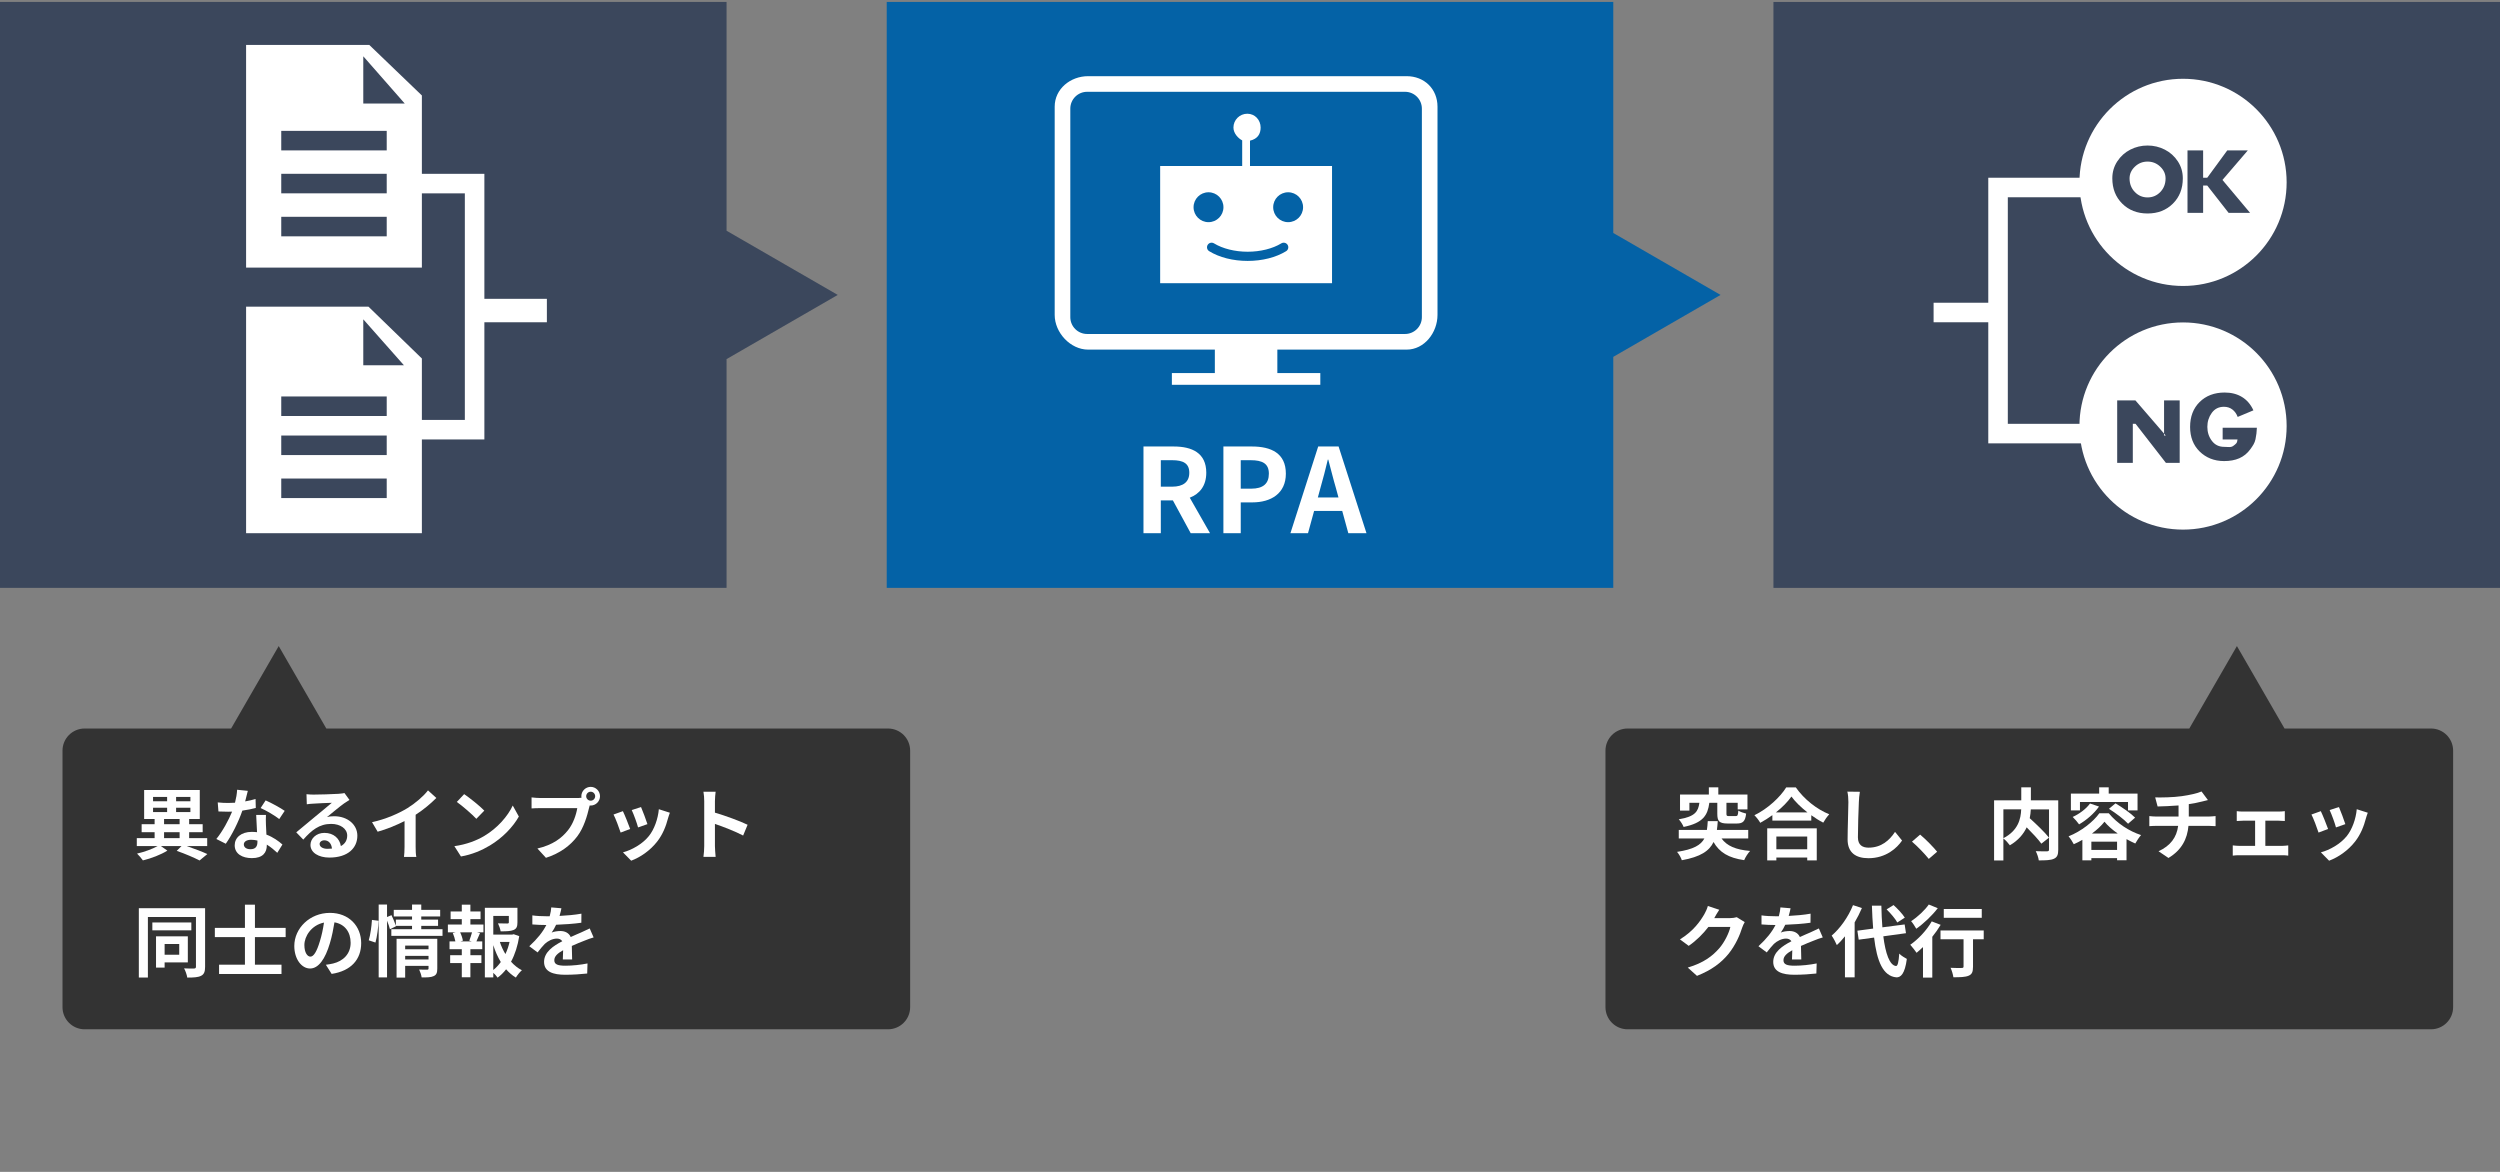
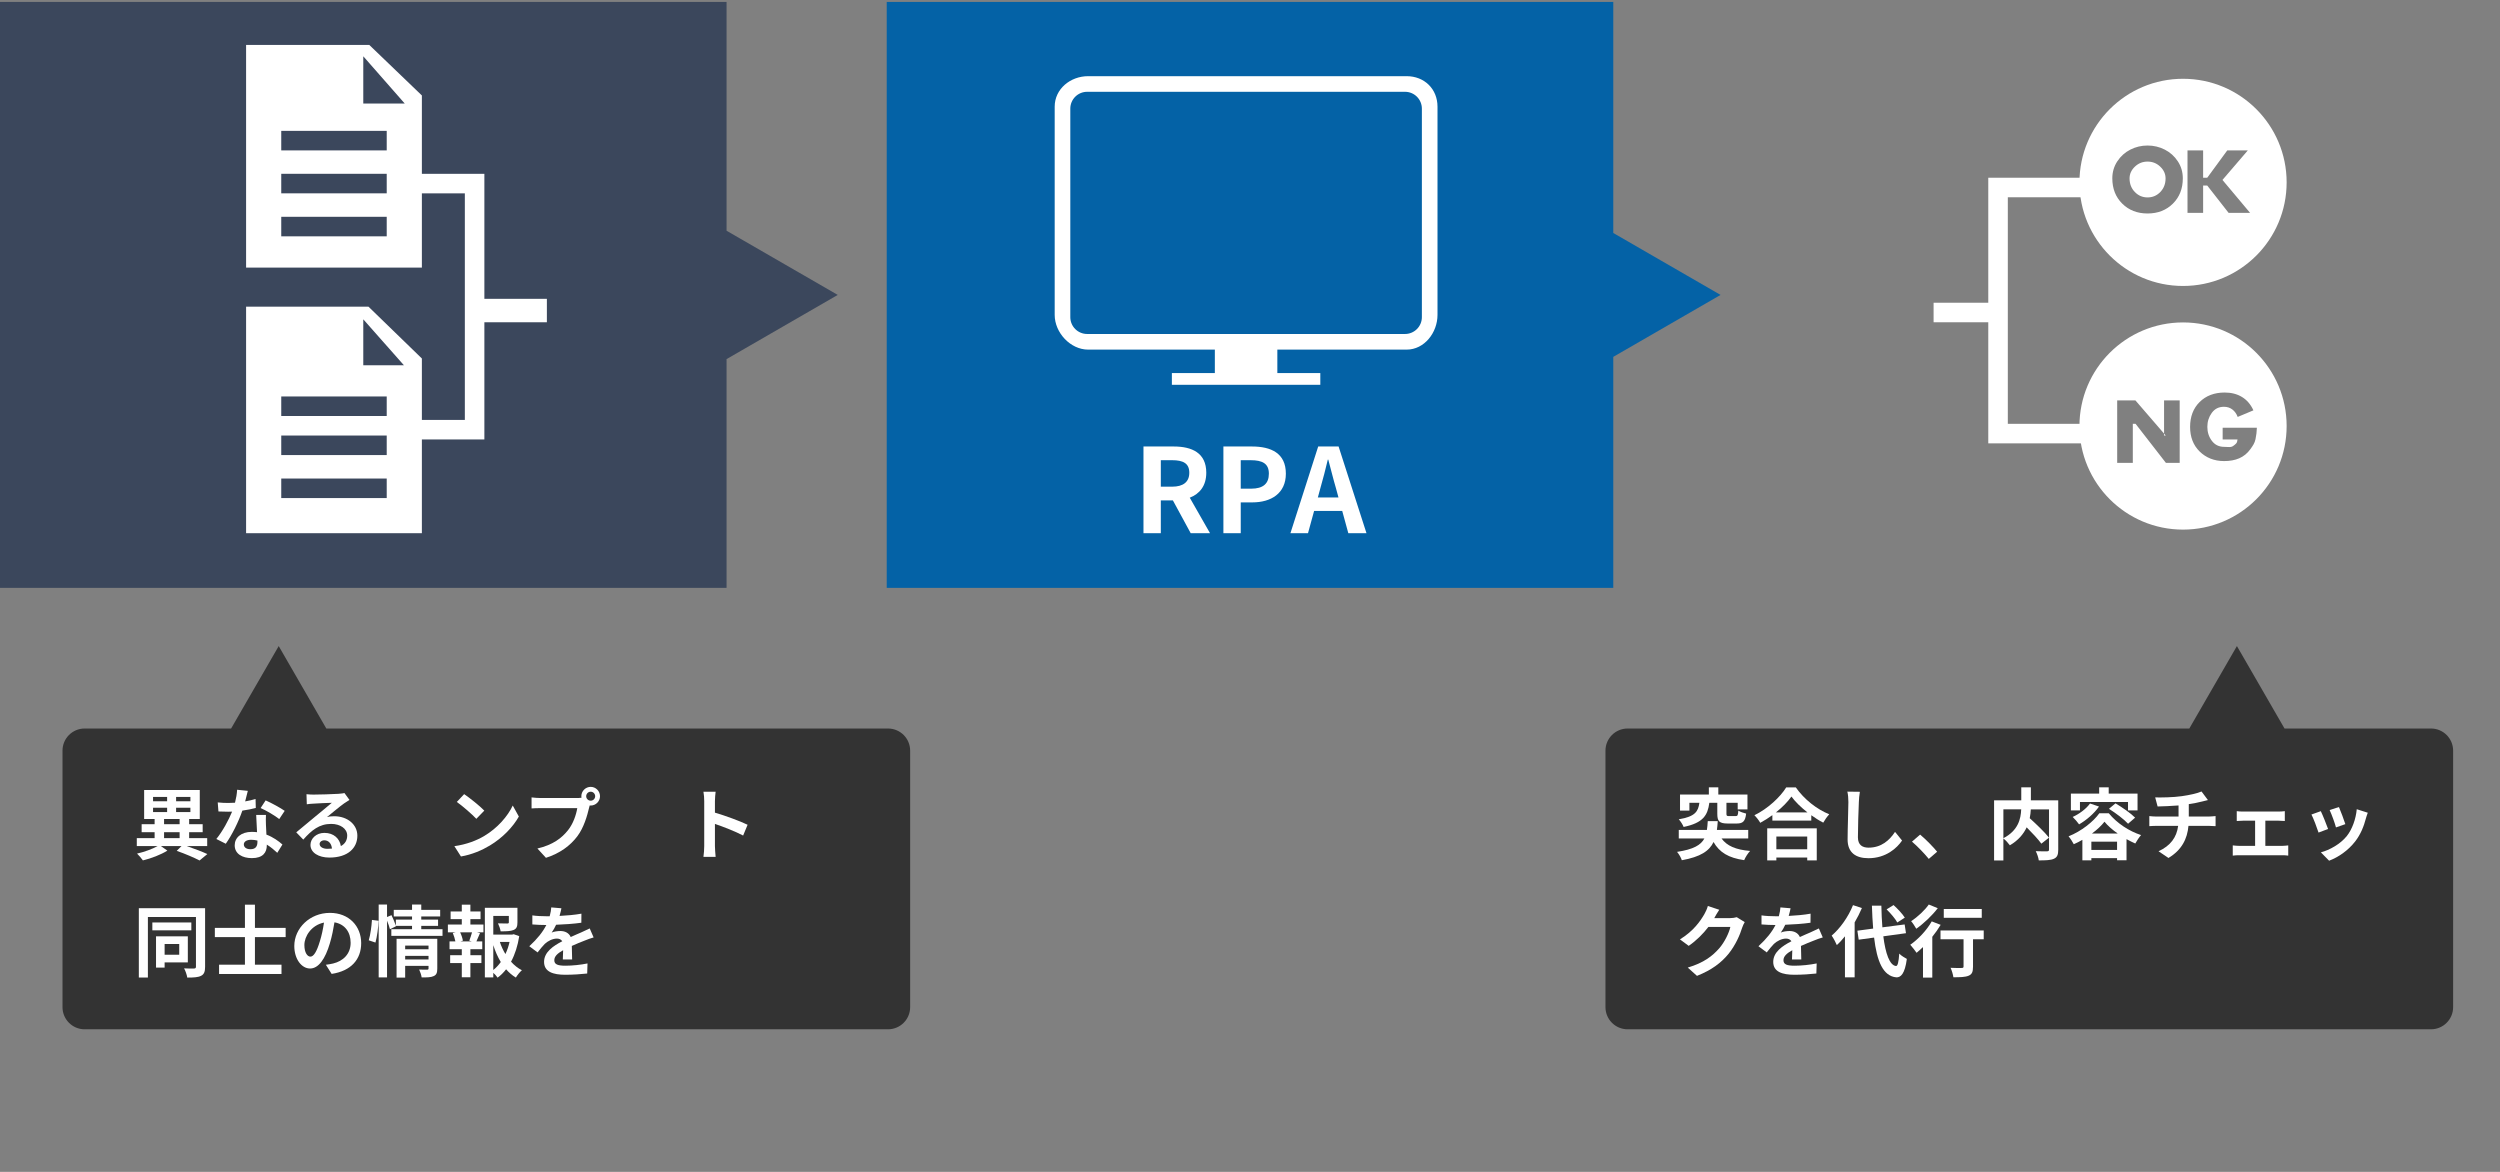
<svg xmlns="http://www.w3.org/2000/svg" version="1.1" id="レイヤー_1" x="0px" y="0px" width="640px" height="300px" viewBox="0 0 640 300" enable-background="new 0 0 640 300" xml:space="preserve">
  <rect x="0" y="0" width="640" height="300" fill="#808080" stroke="none" />
  <path fill="#333333" d="M416.67,186.5h143.794l12.187-21.107l12.187,21.107h37.493c3.132,0,5.67,2.538,5.67,5.669v65.662  c0,3.131-2.538,5.669-5.67,5.669H416.67c-3.132,0-5.67-2.538-5.67-5.669v-65.662C411,189.038,413.538,186.5,416.67,186.5z" />
  <polygon fill="#0462A6" points="440.461,75.5 413,59.645 413,0.5 227,0.5 227,150.5 413,150.5 413,91.355 " />
  <polygon fill="#3B475C" points="214.461,75.5 186,59.068 186,0.5 0,0.5 0,150.5 186,150.5 186,91.932 " />
  <path fill="#333333" d="M227.331,186.5H83.536L71.35,165.393L59.163,186.5H21.669c-3.131,0-5.669,2.538-5.669,5.669v65.662  c0,3.131,2.538,5.669,5.669,5.669h205.661c3.131,0,5.669-2.538,5.669-5.669v-65.662C233,189.038,230.462,186.5,227.331,186.5z" />
-   <rect x="454" y="0.5" fill="#3B475C" width="186" height="150" />
  <g>
    <path fill="#FFFFFF" d="M360.096,19.5H278.56c-4.539,0-8.56,3.267-8.56,7.806v53.312c0,4.54,4.021,8.883,8.56,8.883H311v6h-11v3h38   v-3h-11v-6h33.096c4.54,0,7.904-4.343,7.904-8.883V27.306C368,22.767,364.636,19.5,360.096,19.5z M364,81.188   c0,2.381-1.931,4.312-4.313,4.312h-81.375c-2.382,0-4.313-1.931-4.313-4.312V27.812c0-2.381,1.931-4.312,4.313-4.312h81.375   c2.382,0,4.313,1.931,4.313,4.312V81.188z" />
-     <path fill="#FFFFFF" d="M320,36.007c2-0.455,2.721-1.776,2.721-3.355c0-1.954-1.457-3.538-3.411-3.538   c-1.952,0-3.55,1.583-3.55,3.538c0,1.499,1.24,2.773,2.24,3.288V42.5h-21v30h44v-30h-21V36.007z M305.551,53.049   c0-2.113,1.713-3.827,3.826-3.827c2.113,0,3.826,1.713,3.826,3.827s-1.713,3.826-3.826,3.826   C307.265,56.875,305.551,55.162,305.551,53.049z M329.762,49.222c2.113,0,3.826,1.713,3.826,3.827s-1.713,3.826-3.826,3.826   s-3.826-1.712-3.826-3.826S327.648,49.222,329.762,49.222z M328.015,62.301c0.556-0.338,1.278-0.165,1.617,0.389   c0.339,0.555,0.164,1.278-0.39,1.617c-2.623,1.605-6.117,2.488-9.843,2.488c-3.725,0-7.221-0.883-9.843-2.488   c-0.554-0.338-0.729-1.063-0.39-1.617c0.339-0.553,1.063-0.728,1.617-0.389c2.226,1.361,5.366,2.142,8.616,2.142   C322.648,64.443,325.789,63.662,328.015,62.301z" />
  </g>
  <g>
    <path fill="#FFFFFF" d="M47.823,216.6c1.92,0.66,3.961,1.44,5.261,2.04l-2,1.641c-1.34-0.7-3.641-1.7-5.841-2.46l1.221-1.221   h-5.261l1.64,1.16c-1.62,1.021-4.141,2.001-6.261,2.501c-0.34-0.5-1.02-1.28-1.5-1.741c1.801-0.399,3.941-1.18,5.261-1.92H35.02   v-2.04h4.561v-1.521H36.26v-2.041h3.321v-1.34H36.9v-7.422h14.243v7.422h-2.721v1.34h3.461v2.041h-3.461v1.521h4.621v2.04H47.823z    M39.181,205.117h3.601v-1.101h-3.601V205.117z M39.181,207.897h3.601v-1.12h-3.601V207.897z M42.002,210.998h3.98v-1.34h-3.98   V210.998z M42.002,214.56h3.98v-1.521h-3.98V214.56z M48.743,204.017h-3.661v1.101h3.661V204.017z M48.743,206.777h-3.661v1.12   h3.661V206.777z" />
    <path fill="#FFFFFF" d="M65.482,206.838c-0.9,0.239-2.121,0.5-3.441,0.68c-0.94,2.78-2.64,6.222-4.241,8.481l-2.42-1.22   c1.6-1.94,3.161-4.861,4.041-7.002c-0.34,0.021-0.68,0.021-1.021,0.021c-0.82,0-1.62-0.021-2.48-0.061l-0.18-2.32   c0.86,0.101,1.92,0.141,2.641,0.141c0.58,0,1.18-0.021,1.78-0.061c0.28-1.1,0.5-2.301,0.541-3.32l2.74,0.28   c-0.16,0.64-0.4,1.64-0.68,2.7c0.96-0.16,1.88-0.38,2.661-0.62L65.482,206.838z M68.083,208.618c-0.06,0.84-0.02,1.66,0,2.54   c0.02,0.561,0.06,1.521,0.12,2.501c1.7,0.64,3.101,1.64,4.101,2.54l-1.32,2.121c-0.7-0.641-1.6-1.44-2.68-2.101v0.18   c0,1.841-1,3.281-3.821,3.281c-2.461,0-4.401-1.101-4.401-3.281c0-1.94,1.621-3.44,4.381-3.44c0.46,0,0.92,0.04,1.34,0.08   c-0.06-1.48-0.16-3.221-0.22-4.421H68.083z M65.902,215.18c-0.52-0.12-1.04-0.2-1.6-0.2c-1.14,0-1.88,0.479-1.88,1.18   c0,0.74,0.62,1.24,1.7,1.24c1.34,0,1.78-0.78,1.78-1.84V215.18z M71.484,209.678c-1.141-0.92-3.401-2.22-4.761-2.82l1.28-1.96   c1.42,0.62,3.881,1.96,4.881,2.681L71.484,209.678z" />
    <path fill="#FFFFFF" d="M89.463,204.777c-0.48,0.3-0.94,0.6-1.38,0.9c-1.06,0.739-3.141,2.5-4.381,3.5   c0.66-0.18,1.22-0.22,1.86-0.22c3.361,0,5.921,2.101,5.921,4.981c0,3.12-2.381,5.601-7.162,5.601c-2.761,0-4.841-1.26-4.841-3.24   c0-1.601,1.46-3.081,3.561-3.081c2.44,0,3.921,1.5,4.221,3.381c1.081-0.58,1.621-1.5,1.621-2.7c0-1.781-1.8-2.981-4.101-2.981   c-3.041,0-5.021,1.621-7.142,4.021l-1.8-1.86c1.4-1.141,3.781-3.161,4.961-4.121c1.101-0.92,3.161-2.581,4.141-3.44   c-1.021,0.02-3.741,0.14-4.781,0.22c-0.54,0.02-1.16,0.08-1.62,0.16l-0.08-2.581c0.56,0.061,1.24,0.101,1.8,0.101   c1.041,0,5.281-0.101,6.401-0.2c0.82-0.061,1.28-0.14,1.521-0.2L89.463,204.777z M84.982,217.239c-0.12-1.28-0.86-2.12-1.94-2.12   c-0.74,0-1.22,0.44-1.22,0.94c0,0.74,0.84,1.24,2,1.24C84.242,217.3,84.622,217.279,84.982,217.239z" />
-     <path fill="#FFFFFF" d="M106.403,216.76c0,0.88,0.04,2.12,0.18,2.62h-3.161c0.08-0.479,0.14-1.74,0.14-2.62v-6.562   c-2.061,1.04-4.561,2.08-6.881,2.721l-1.44-2.44c3.501-0.761,6.861-2.24,9.102-3.621c2.021-1.26,4.101-3.041,5.221-4.521l2.14,1.94   c-1.52,1.52-3.32,3.021-5.301,4.301V216.76z" />
    <path fill="#FFFFFF" d="M123.982,213.999c3.401-2.021,6.021-5.081,7.282-7.781l1.561,2.82c-1.521,2.7-4.181,5.461-7.402,7.401   c-2.021,1.221-4.601,2.341-7.421,2.82l-1.681-2.641C119.441,216.18,122.042,215.159,123.982,213.999z M123.982,207.518l-2.04,2.101   c-1.041-1.12-3.541-3.301-5.001-4.321l1.88-2C120.221,204.237,122.822,206.317,123.982,207.518z" />
    <path fill="#FFFFFF" d="M147.723,204.297c0.28,0,0.7-0.02,1.14-0.08c-0.02-0.12-0.04-0.24-0.04-0.38c0-1.32,1.08-2.4,2.4-2.4   c1.3,0,2.38,1.08,2.38,2.4c0,1.3-1.08,2.381-2.38,2.381c-0.08,0-0.18,0-0.26-0.021l-0.16,0.601c-0.46,1.96-1.32,5.061-3.001,7.281   c-1.8,2.4-4.461,4.381-8.042,5.521l-2.181-2.381c3.981-0.94,6.222-2.66,7.842-4.701c1.32-1.66,2.081-3.921,2.36-5.641h-9.322   c-0.92,0-1.86,0.04-2.38,0.08v-2.821c0.58,0.08,1.72,0.16,2.38,0.16H147.723z M152.364,203.837c0-0.641-0.52-1.16-1.14-1.16   c-0.64,0-1.16,0.52-1.16,1.16c0,0.62,0.52,1.141,1.16,1.141C151.844,204.978,152.364,204.457,152.364,203.837z" />
-     <path fill="#FFFFFF" d="M161.322,212.219l-2.441,0.92c-0.34-1.08-1.34-3.74-1.82-4.621l2.4-0.86   C159.961,208.678,160.921,211.099,161.322,212.219z M171.484,208.058c-0.24,0.641-0.36,1.061-0.48,1.461   c-0.52,2.02-1.36,4.101-2.72,5.86c-1.86,2.401-4.361,4.081-6.702,4.962l-2.101-2.141c2.201-0.58,4.981-2.101,6.642-4.181   c1.36-1.701,2.32-4.361,2.541-6.862L171.484,208.058z M165.743,210.979l-2.401,0.84c-0.24-0.98-1.12-3.4-1.62-4.44l2.38-0.78   C164.482,207.458,165.462,210.059,165.743,210.979z" />
    <path fill="#FFFFFF" d="M190.244,213.899c-2.061-1.081-5.061-2.241-7.222-2.981v5.662c0,0.58,0.1,1.979,0.18,2.78h-3.121   c0.12-0.78,0.2-1.98,0.2-2.78v-11.483c0-0.72-0.06-1.72-0.2-2.42h3.121c-0.08,0.7-0.18,1.58-0.18,2.42v2.941   c2.681,0.78,6.521,2.2,8.362,3.101L190.244,213.899z" />
    <path fill="#FFFFFF" d="M52.504,247.5c0,1.24-0.26,1.92-1.02,2.3c-0.76,0.4-1.88,0.461-3.541,0.461   c-0.1-0.66-0.46-1.741-0.82-2.361c1.06,0.061,2.22,0.061,2.561,0.04c0.34-0.02,0.48-0.14,0.48-0.46v-12.723H37.861v15.483h-2.32   v-17.744h16.963V247.5z M48.983,238.158h-9.982v-2.001h9.982V238.158z M42.142,246.38v1.32h-2.2v-8.002h8.142v6.682H42.142z    M42.142,241.658v2.761h3.741v-2.761H42.142z" />
    <path fill="#FFFFFF" d="M65.262,239.898v7.062h6.802v2.38H56.081v-2.38h6.621v-7.062H55v-2.36h7.702v-5.941h2.561v5.941h7.862v2.36   H65.262z" />
    <path fill="#FFFFFF" d="M83.422,246.979c0.76-0.1,1.32-0.2,1.84-0.32c2.541-0.6,4.501-2.42,4.501-5.301   c0-2.74-1.48-4.781-4.141-5.241c-0.28,1.681-0.62,3.521-1.18,5.381c-1.18,4.001-2.901,6.441-5.061,6.441   c-2.181,0-4.041-2.42-4.041-5.761c0-4.562,3.981-8.481,9.122-8.481c4.901,0,8.001,3.42,8.001,7.741   c0,4.161-2.561,7.121-7.562,7.882L83.422,246.979z M81.882,240.979c0.46-1.46,0.82-3.161,1.06-4.801   c-3.281,0.68-5.021,3.561-5.021,5.741c0,2,0.8,2.98,1.54,2.98C80.281,244.899,81.082,243.659,81.882,240.979z" />
    <path fill="#FFFFFF" d="M94.4,240.719c0.42-1.36,0.72-3.602,0.82-5.222l1.68,0.22c-0.04,1.661-0.36,4.041-0.78,5.582L94.4,240.719z    M113.284,237.878v1.7h-13.103v-1.7h5.301v-0.86h-4.141l0.04,0.1l-1.56,0.761c-0.14-0.58-0.42-1.421-0.74-2.2v14.543H96.94v-18.664   h2.141v3.2l1.14-0.479c0.42,0.859,0.88,1.98,1.121,2.72v-1.58h4.141v-0.8h-4.681v-1.7h4.681v-1.36h2.36v1.36h4.841v1.7h-4.841v0.8   h4.301v1.601h-4.301v0.86H113.284z M111.944,247.96c0,1.04-0.2,1.601-0.92,1.92c-0.7,0.341-1.7,0.341-3.081,0.341   c-0.08-0.58-0.36-1.44-0.64-2.021c0.82,0.06,1.76,0.04,2.021,0.04c0.28,0,0.38-0.08,0.38-0.32v-0.66h-5.981v3.001h-2.201v-9.923   h10.422V247.96z M103.722,242.079v0.939h5.981v-0.939H103.722z M109.703,245.619v-0.92h-5.981v0.92H109.703z" />
    <path fill="#FFFFFF" d="M120.421,236.678h3.341v2h-1.661l0.78,0.2c-0.34,0.74-0.64,1.521-0.92,2.12h1.5v2.001h-3.041v1.54h2.821   v2.001h-2.821v3.641h-2.201v-3.641h-2.98v-2.001h2.98v-1.54h-3.141v-2.001h1.5c-0.12-0.64-0.38-1.479-0.66-2.14l0.72-0.181h-1.98   v-2h3.561v-1.381h-2.86v-1.96h2.86v-1.74h2.201v1.74h2.601v1.96h-2.601V236.678z M120.141,240.818c0.22-0.601,0.521-1.46,0.7-2.141   h-3.041c0.34,0.721,0.62,1.58,0.7,2.141l-0.64,0.18h2.92L120.141,240.818z M132.924,239.658c-0.38,2.421-1.08,4.661-2.1,6.541   c0.82,0.9,1.74,1.66,2.78,2.181c-0.52,0.44-1.2,1.28-1.54,1.881c-0.94-0.561-1.76-1.28-2.5-2.121   c-0.64,0.82-1.36,1.541-2.181,2.141c-0.26-0.4-0.68-0.86-1.1-1.24v1.181h-2.161v-17.824h8.342v3.761c0,1.021-0.22,1.601-1,1.921   c-0.76,0.319-1.84,0.34-3.301,0.34c-0.1-0.641-0.4-1.46-0.68-2.041c0.98,0.04,2.081,0.04,2.38,0.04c0.3-0.02,0.4-0.079,0.4-0.3   v-1.641h-3.981v4.781h4.821l0.4-0.1L132.924,239.658z M126.283,248.32c0.72-0.58,1.36-1.261,1.92-2.041   c-0.78-1.28-1.42-2.74-1.92-4.32V248.32z M127.963,241.139c0.36,1.1,0.84,2.141,1.42,3.101c0.46-0.96,0.82-2.021,1.06-3.101   H127.963z" />
    <path fill="#FFFFFF" d="M144.082,245.619c0.04-0.58,0.06-1.5,0.08-2.36c-1.46,0.8-2.26,1.58-2.26,2.561c0,1.101,0.94,1.4,2.88,1.4   c1.681,0,3.881-0.22,5.621-0.58l-0.08,2.58c-1.32,0.16-3.741,0.32-5.601,0.32c-3.101,0-5.441-0.74-5.441-3.301   c0-2.521,2.4-4.121,4.661-5.281c-0.32-0.5-0.84-0.68-1.38-0.68c-1.121,0-2.341,0.64-3.101,1.36c-0.6,0.6-1.16,1.32-1.84,2.181   l-2.12-1.581c2.08-1.92,3.48-3.681,4.361-5.44h-0.24c-0.8,0-2.26-0.04-3.341-0.141v-2.32c1,0.16,2.481,0.22,3.481,0.22h0.96   c0.24-0.899,0.38-1.7,0.4-2.26l2.601,0.22c-0.1,0.48-0.24,1.16-0.48,1.96c1.86-0.1,3.861-0.26,5.601-0.58l-0.02,2.321   c-1.9,0.279-4.341,0.439-6.461,0.52c-0.32,0.7-0.72,1.421-1.14,2.001c0.52-0.261,1.58-0.4,2.24-0.4c1.2,0,2.201,0.521,2.641,1.54   c1.021-0.479,1.86-0.82,2.681-1.18c0.76-0.341,1.46-0.681,2.181-1.021l1,2.301c-0.64,0.16-1.68,0.56-2.36,0.84   c-0.88,0.34-2,0.78-3.221,1.34c0.02,1.101,0.06,2.561,0.08,3.461H144.082z" />
  </g>
  <g>
    <path fill="#FFFFFF" d="M440.709,214.64c1.359,1.9,3.66,2.9,7.321,3.2c-0.54,0.561-1.22,1.62-1.521,2.36   c-4.001-0.58-6.321-1.98-7.842-4.641c-1.08,2.28-3.32,3.801-8.121,4.661c-0.181-0.641-0.761-1.601-1.221-2.141   c4.221-0.641,6.102-1.74,7.002-3.44h-6.563v-2.181h7.202c0.12-0.681,0.16-1.421,0.22-2.241h2.561   c-0.06,0.801-0.119,1.541-0.22,2.241h8.021v2.181H440.709z M437.588,205.518c-0.42,3.181-1.561,5.141-6.582,6.181   c-0.199-0.56-0.799-1.48-1.24-1.96c4.242-0.7,4.962-2.021,5.281-4.221h-2.561v2h-2.4v-4.121h7.382v-1.84h2.421v1.84h7.461v3.801   h-2.5v-1.68h-2.881v2.8c0,0.541,0.1,0.601,0.7,0.601h1.681c0.48,0,0.58-0.22,0.66-1.4c0.46,0.3,1.38,0.62,2,0.76   c-0.22,2.001-0.84,2.541-2.4,2.541h-2.32c-2.181,0-2.66-0.601-2.66-2.501v-2.8H437.588z" />
    <path fill="#FFFFFF" d="M459.729,201.576c2.141,3.061,5.381,5.602,8.562,6.882c-0.58,0.62-1.12,1.4-1.54,2.141   c-1.021-0.521-2.061-1.181-3.061-1.9v1.38h-9.963v-1.4c-0.979,0.721-2.04,1.381-3.1,1.961c-0.32-0.58-0.98-1.44-1.501-1.94   c3.44-1.661,6.642-4.682,8.142-7.122H459.729z M452.406,212.059h12.684v8.202h-2.441v-0.74h-7.901v0.74h-2.341V212.059z    M462.709,207.978c-1.66-1.3-3.141-2.74-4.102-4.061c-0.939,1.34-2.34,2.761-3.98,4.061H462.709z M454.747,214.159v3.261h7.901   v-3.261H454.747z" />
    <path fill="#FFFFFF" d="M476.127,202.696c-0.139,0.841-0.239,1.841-0.26,2.641c-0.1,2.121-0.24,6.562-0.24,9.022   c0,2,1.201,2.641,2.721,2.641c3.281,0,5.361-1.881,6.781-4.041l1.801,2.221c-1.28,1.88-4.08,4.521-8.602,4.521   c-3.24,0-5.342-1.42-5.342-4.801c0-2.661,0.201-7.862,0.201-9.563c0-0.939-0.08-1.9-0.261-2.681L476.127,202.696z" />
    <path fill="#FFFFFF" d="M493.768,219.88c-1.221-1.5-2.9-3.221-4.301-4.421l2.08-1.8c1.42,1.16,3.34,3.141,4.361,4.381   L493.768,219.88z" />
    <path fill="#FFFFFF" d="M526.91,217.52c0,1.28-0.26,1.94-1.101,2.32c-0.82,0.381-2.101,0.421-3.881,0.421   c-0.08-0.681-0.44-1.741-0.78-2.361c1.181,0.061,2.521,0.04,2.9,0.04c0.381-0.02,0.5-0.119,0.5-0.479v-10.263h-4.66   c-0.04,0.74-0.12,1.48-0.28,2.261c1.7,1.54,3.86,3.601,4.94,4.981l-1.96,1.54c-0.8-1.101-2.3-2.721-3.761-4.181   c-0.78,1.68-2.121,3.32-4.301,4.601c-0.34-0.479-1.08-1.32-1.66-1.76v5.641h-2.381v-15.403h6.961v-3.32h2.461v3.32h7.002V217.52z    M512.867,214.579c3.781-1.96,4.461-4.921,4.561-7.382h-4.561V214.579z" />
    <path fill="#FFFFFF" d="M539.849,208.198c2.12,2.58,5.2,4.58,8.262,5.581c-0.54,0.6-1.081,1.48-1.48,2.16   c-0.72-0.32-1.48-0.7-2.241-1.12v5.401h-2.42v-0.54h-6.581v0.56h-2.301v-5.241c-0.72,0.42-1.46,0.801-2.2,1.12   c-0.301-0.58-0.881-1.5-1.34-2.021c3.26-1.28,6.381-3.78,7.881-5.9H539.849z M532.467,207.458h-2.32v-4.302h7.241v-1.6h2.44v1.6   h7.382v4.302h-2.44v-2.141h-12.303V207.458z M537.348,206.478c-1.26,1.8-3.26,3.501-5.102,4.561c-0.34-0.5-1.16-1.46-1.64-1.9   c1.72-0.78,3.44-2.061,4.44-3.44L537.348,206.478z M541.969,217.58v-2.121h-6.581v2.121H541.969z M542.129,213.379   c-1.36-0.96-2.561-2-3.381-3.021c-0.76,0.98-1.881,2.04-3.201,3.021H542.129z M541.568,205.657c1.681,1,3.922,2.541,5.021,3.661   l-1.801,1.56c-1.02-1.12-3.16-2.74-4.9-3.82L541.568,205.657z" />
    <path fill="#FFFFFF" d="M565.369,209.038c0.42,0,1.381-0.08,1.82-0.12v2.58c-0.539-0.039-1.22-0.079-1.76-0.079h-5.182   c-0.3,3.36-1.74,6.201-5.121,8.222l-2.54-1.721c3.04-1.4,4.642-3.541,5.021-6.501h-5.5c-0.621,0-1.361,0.04-1.881,0.079v-2.58   c0.54,0.06,1.221,0.12,1.84,0.12h5.642v-2.841c-1.921,0.16-4.021,0.22-5.361,0.26l-0.62-2.32c1.521,0.04,4.621,0,6.822-0.32   c2-0.279,4.04-0.739,5.041-1.2l1.64,2.201c-0.681,0.16-1.2,0.3-1.54,0.38c-0.98,0.26-2.16,0.48-3.361,0.66v3.181H565.369z" />
    <path fill="#FFFFFF" d="M584.27,216.54c0.561,0,1.12-0.08,1.52-0.12v2.62c-0.42-0.08-1.16-0.1-1.52-0.1h-11.043   c-0.479,0-1.1,0.02-1.641,0.1v-2.62c0.521,0.06,1.141,0.12,1.641,0.12h4.081v-6.441h-3.12c-0.42,0-1.141,0.04-1.58,0.079v-2.521   c0.439,0.08,1.14,0.101,1.58,0.101h9.162c0.479,0,1.08-0.04,1.561-0.101v2.521c-0.501-0.039-1.121-0.079-1.561-0.079h-3.422v6.441   H584.27z" />
    <path fill="#FFFFFF" d="M595.988,212.219l-2.441,0.92c-0.34-1.08-1.34-3.74-1.82-4.621l2.4-0.86   C594.627,208.678,595.588,211.099,595.988,212.219z M606.15,208.058c-0.24,0.641-0.361,1.061-0.48,1.461   c-0.521,2.02-1.36,4.101-2.721,5.86c-1.86,2.401-4.361,4.081-6.701,4.962l-2.102-2.141c2.201-0.58,4.982-2.101,6.643-4.181   c1.359-1.701,2.32-4.361,2.54-6.862L606.15,208.058z M600.408,210.979l-2.4,0.84c-0.24-0.98-1.12-3.4-1.62-4.44l2.38-0.78   C599.148,207.458,600.129,210.059,600.408,210.979z" />
    <path fill="#FFFFFF" d="M446.65,236.058c-0.221,0.38-0.5,0.939-0.66,1.44c-0.541,1.78-1.681,4.44-3.481,6.681   c-1.9,2.321-4.321,4.142-8.081,5.642l-2.361-2.12c4.102-1.221,6.322-2.961,8.063-4.941c1.359-1.561,2.52-3.961,2.84-5.461h-5.621   c-1.34,1.74-3.08,3.501-5.041,4.841l-2.24-1.66c3.5-2.141,5.241-4.722,6.241-6.441c0.3-0.5,0.72-1.421,0.9-2.101l2.921,0.96   c-0.48,0.7-0.98,1.601-1.221,2.041l-0.061,0.1h4.021c0.62,0,1.28-0.1,1.74-0.24L446.65,236.058z" />
    <path fill="#FFFFFF" d="M458.748,245.619c0.04-0.58,0.061-1.5,0.08-2.36c-1.461,0.8-2.26,1.58-2.26,2.561   c0,1.101,0.939,1.4,2.88,1.4c1.681,0,3.881-0.22,5.621-0.58l-0.08,2.58c-1.319,0.16-3.741,0.32-5.601,0.32   c-3.102,0-5.441-0.74-5.441-3.301c0-2.521,2.4-4.121,4.66-5.281c-0.319-0.5-0.84-0.68-1.379-0.68c-1.121,0-2.342,0.64-3.102,1.36   c-0.6,0.6-1.16,1.32-1.84,2.181l-2.121-1.581c2.08-1.92,3.48-3.681,4.361-5.44h-0.24c-0.801,0-2.26-0.04-3.341-0.141v-2.32   c1.001,0.16,2.481,0.22,3.481,0.22h0.96c0.239-0.899,0.38-1.7,0.399-2.26l2.602,0.22c-0.101,0.48-0.24,1.16-0.48,1.96   c1.86-0.1,3.861-0.26,5.602-0.58l-0.021,2.321c-1.9,0.279-4.341,0.439-6.462,0.52c-0.32,0.7-0.72,1.421-1.14,2.001   c0.521-0.261,1.58-0.4,2.24-0.4c1.2,0,2.2,0.521,2.641,1.54c1.021-0.479,1.86-0.82,2.681-1.18c0.76-0.341,1.461-0.681,2.181-1.021   l1,2.301c-0.64,0.16-1.681,0.56-2.36,0.84c-0.881,0.34-2,0.78-3.221,1.34c0.02,1.101,0.061,2.561,0.08,3.461H458.748z" />
    <path fill="#FFFFFF" d="M476.648,232.457c-0.521,1.22-1.141,2.46-1.861,3.681V250.2h-2.48v-10.502c-0.68,0.84-1.36,1.601-2.08,2.24   c-0.221-0.56-0.9-1.84-1.32-2.42c2.16-1.841,4.261-4.781,5.461-7.802L476.648,232.457z M482.129,239.698   c0.561,4.44,1.62,7.401,3.221,7.602c0.46,0.04,0.7-0.96,0.86-3.181c0.44,0.521,1.5,1.12,1.94,1.36   c-0.5,3.86-1.58,4.781-2.701,4.721c-3.381-0.32-4.961-4.081-5.681-10.182l-3.94,0.54l-0.341-2.301l4.041-0.54   c-0.14-1.801-0.261-3.761-0.319-5.861h2.42c0.04,1.96,0.12,3.841,0.26,5.541l5.701-0.74l0.34,2.241L482.129,239.698z    M485.709,236.157c-0.5-0.94-1.699-2.341-2.74-3.36l1.781-1.101c1.06,0.96,2.3,2.28,2.88,3.221L485.709,236.157z" />
    <path fill="#FFFFFF" d="M496.808,236.758c-0.601,1.02-1.341,2.061-2.14,3.061v10.442h-2.381v-7.822   c-0.561,0.54-1.101,1.04-1.641,1.48c-0.34-0.48-1.141-1.561-1.621-2.061c2.041-1.4,4.222-3.721,5.502-5.981L496.808,236.758z    M496.067,232.496c-1.44,1.881-3.601,3.941-5.501,5.262c-0.3-0.521-0.9-1.48-1.32-1.94c1.66-1.061,3.561-2.86,4.521-4.261   L496.067,232.496z M507.83,240.458h-2.74v7.021c0,1.28-0.24,1.94-1.121,2.301c-0.84,0.36-2.12,0.4-3.9,0.4   c-0.1-0.7-0.4-1.74-0.721-2.421c1.141,0.061,2.461,0.061,2.821,0.04c0.36,0,0.5-0.08,0.5-0.38v-6.962h-5.901v-2.26h11.063V240.458z    M507.33,234.957h-9.723v-2.261h9.723V234.957z" />
  </g>
  <g>
    <path fill="#FFFFFF" d="M304.819,136.5l-4.56-8.399h-3.09v8.399h-4.44v-22.199h7.74c4.649,0,8.339,1.62,8.339,6.72   c0,3.33-1.68,5.4-4.229,6.39l5.189,9.09H304.819z M297.17,124.59h2.88c2.85,0,4.41-1.2,4.41-3.57c0-2.4-1.56-3.21-4.41-3.21h-2.88   V124.59z" />
    <path fill="#FFFFFF" d="M313.19,114.301h7.29c4.92,0,8.7,1.71,8.7,6.96c0,5.07-3.811,7.35-8.58,7.35h-2.97v7.89h-4.44V114.301z    M320.3,125.101c3.06,0,4.53-1.29,4.53-3.84c0-2.58-1.621-3.45-4.681-3.45h-2.52v7.29H320.3z" />
    <path fill="#FFFFFF" d="M343.609,130.8h-7.199l-1.561,5.7h-4.5l7.109-22.199h5.221l7.14,22.199h-4.65L343.609,130.8z    M342.649,127.351l-0.66-2.43c-0.69-2.31-1.29-4.86-1.95-7.26h-0.119c-0.57,2.43-1.23,4.95-1.891,7.26l-0.66,2.43H342.649z" />
  </g>
  <path fill="#FFFFFF" d="M94.534,11.5H63v57h45V24.439L94.534,11.5z M99,60.5H72v-5h27V60.5z M99,49.5H72v-5h27V49.5z M99,38.5H72v-5  h27V38.5z M93,26.5V14.41l10.61,12.09H93z" />
-   <path fill="#FFFFFF" d="M94.322,78.5H63v58h45V91.775L94.322,78.5z M99,127.5H72v-5h27V127.5z M99,116.5H72v-5h27V116.5z M99,106.5  H72v-5h27V106.5z M93,93.5V81.746L103.398,93.5H93z" />
+   <path fill="#FFFFFF" d="M94.322,78.5H63v58h45V91.775L94.322,78.5M99,127.5H72v-5h27V127.5z M99,116.5H72v-5h27V116.5z M99,106.5  H72v-5h27V106.5z M93,93.5V81.746L103.398,93.5H93z" />
  <polyline fill="none" stroke="#FFFFFF" stroke-width="5" stroke-miterlimit="10" points="100,47 121.5,47 121.5,110 100,110 " />
  <line fill="none" stroke="#FFFFFF" stroke-width="6" stroke-miterlimit="10" x1="140" y1="79.5" x2="123" y2="79.5" />
  <g>
    <polyline fill="none" stroke="#FFFFFF" stroke-width="5" stroke-miterlimit="10" points="537,48 511.5,48 511.5,111 537,111  " />
    <line fill="none" stroke="#FFFFFF" stroke-width="5" stroke-miterlimit="10" x1="495" y1="80" x2="513" y2="80" />
  </g>
  <g>
    <path fill="#FFFFFF" d="M549.776,41.366c-1.256,0-2.337,0.433-3.247,1.298c-0.907,0.866-1.363,1.869-1.363,3.009   c0,1.384,0.448,2.542,1.342,3.473c0.896,0.93,1.984,1.395,3.269,1.395s2.373-0.465,3.267-1.395   c0.895-0.931,1.342-2.089,1.342-3.473c0-1.14-0.454-2.143-1.363-3.009C552.113,41.799,551.032,41.366,549.776,41.366z" />
    <path fill="#FFFFFF" d="M558.859,20.167c-14.646,0-26.52,11.874-26.52,26.52c0,14.646,11.873,26.52,26.52,26.52   s26.52-11.874,26.52-26.52C585.379,32.041,573.506,20.167,558.859,20.167z M556.258,52.132c-1.695,1.682-3.856,2.521-6.481,2.521   c-2.626,0-4.786-0.84-6.481-2.521c-1.695-1.68-2.543-3.841-2.543-6.48c0-1.601,0.426-3.051,1.277-4.35   c0.852-1.299,1.961-2.297,3.333-2.998c1.369-0.699,2.841-1.05,4.414-1.05c1.571,0,3.043,0.351,4.415,1.05   c1.369,0.7,2.48,1.699,3.332,2.998c0.852,1.298,1.276,2.749,1.276,4.35C558.8,48.291,557.952,50.452,556.258,52.132z M570.529,54.5   l-5.476-7H564v7h-4v-16h4v7h1.054l5.128-7h5.26l-6.493,7.567l7.077,8.433H570.529z" />
  </g>
  <path fill="#FFFFFF" d="M558.859,82.541c-14.646,0-26.52,11.874-26.52,26.52c0,14.646,11.873,26.52,26.52,26.52  s26.52-11.874,26.52-26.52C585.379,94.415,573.506,82.541,558.859,82.541z M558,118.5h-3.523l-7.769-10H546v10h-4v-16h4.664l7.769,9  H554v-9h4V118.5z M577.404,112.454c-0.211,0.981-0.646,1.615-1.311,2.538c-1.529,2.135-3.771,3.043-6.729,3.043  c-2.567,0-4.659-0.877-6.276-2.471c-1.615-1.594-2.423-3.708-2.423-6.261c0-2.64,0.815-4.784,2.446-6.393  c1.629-1.608,3.766-2.423,6.404-2.423c1.703,0,3.182,0.377,4.437,1.143c1.256,0.765,2.229,1.901,2.921,3.417l-4.025,1.687  c-0.303-0.808-0.757-1.444-1.362-1.906c-0.606-0.461-1.327-0.692-2.163-0.692c-1.313,0-2.35,0.52-3.105,1.558  c-0.758,1.039-1.137,2.236-1.137,3.592s0.385,2.546,1.157,3.57c0.772,1.024,1.821,1.537,3.148,1.537  c0.952,0,1.739,0.228,2.359-0.264c0.62-0.491,0.974-0.627,1.06-1.627H569v-3h8.761C577.731,110.5,577.613,111.474,577.404,112.454z" />
</svg>